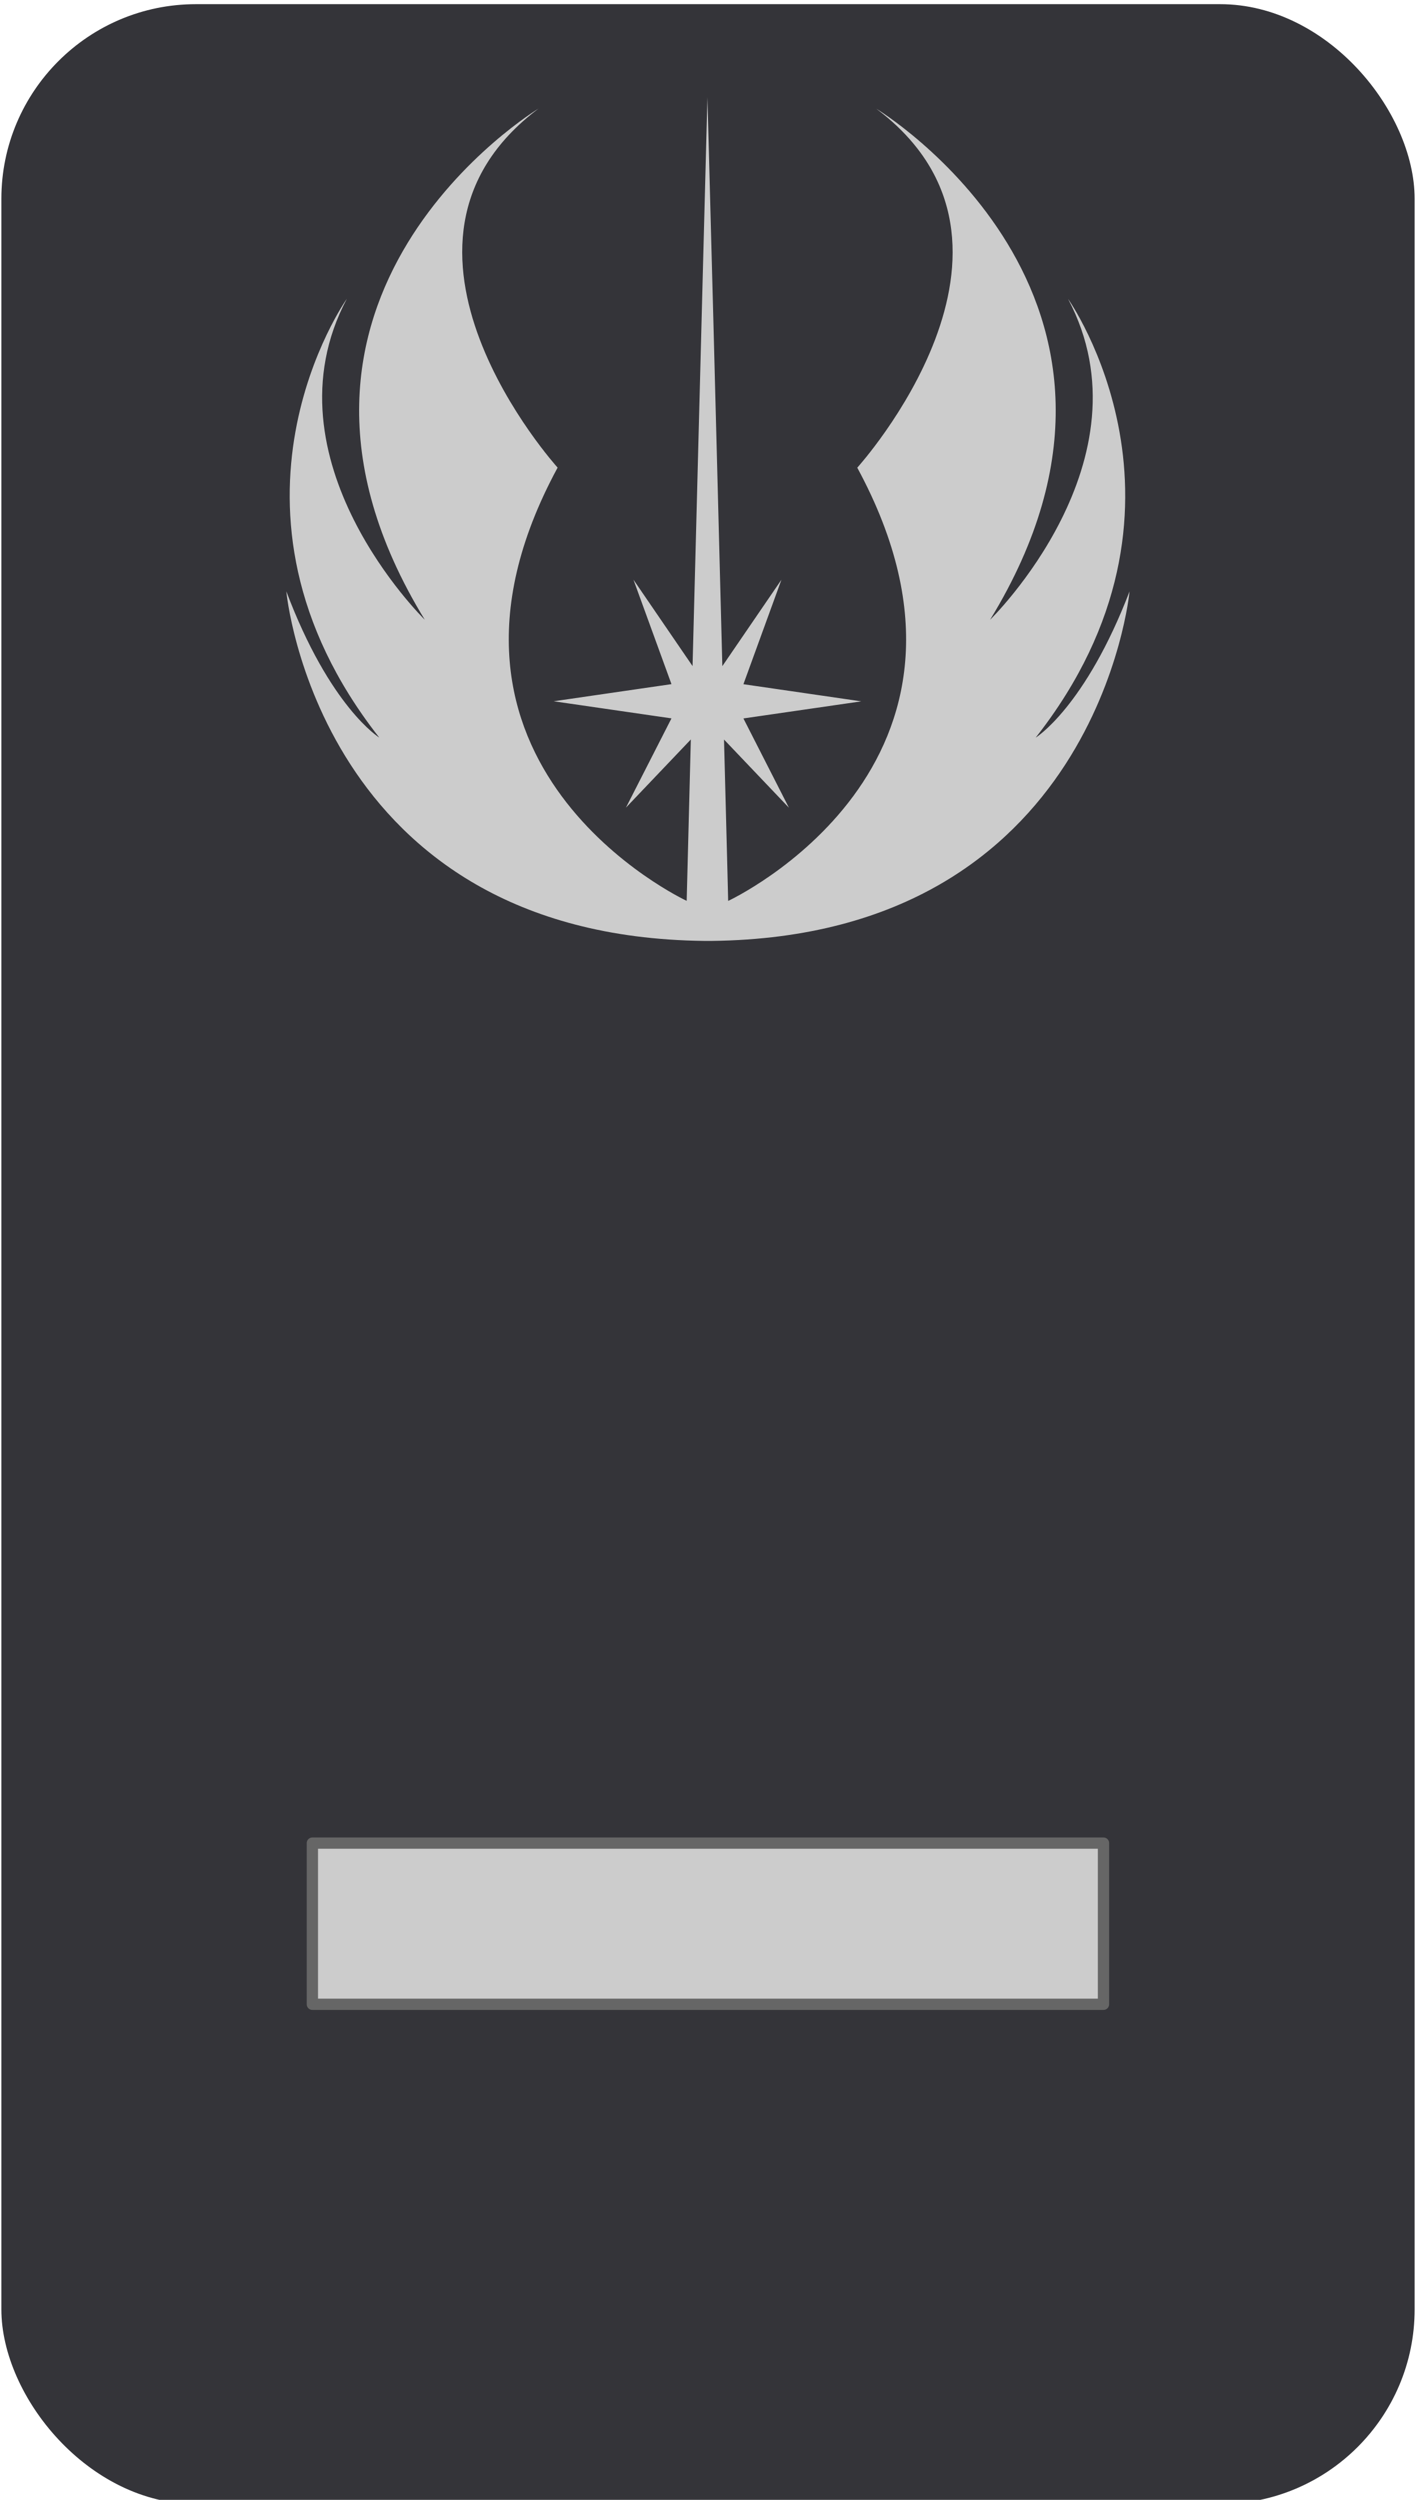
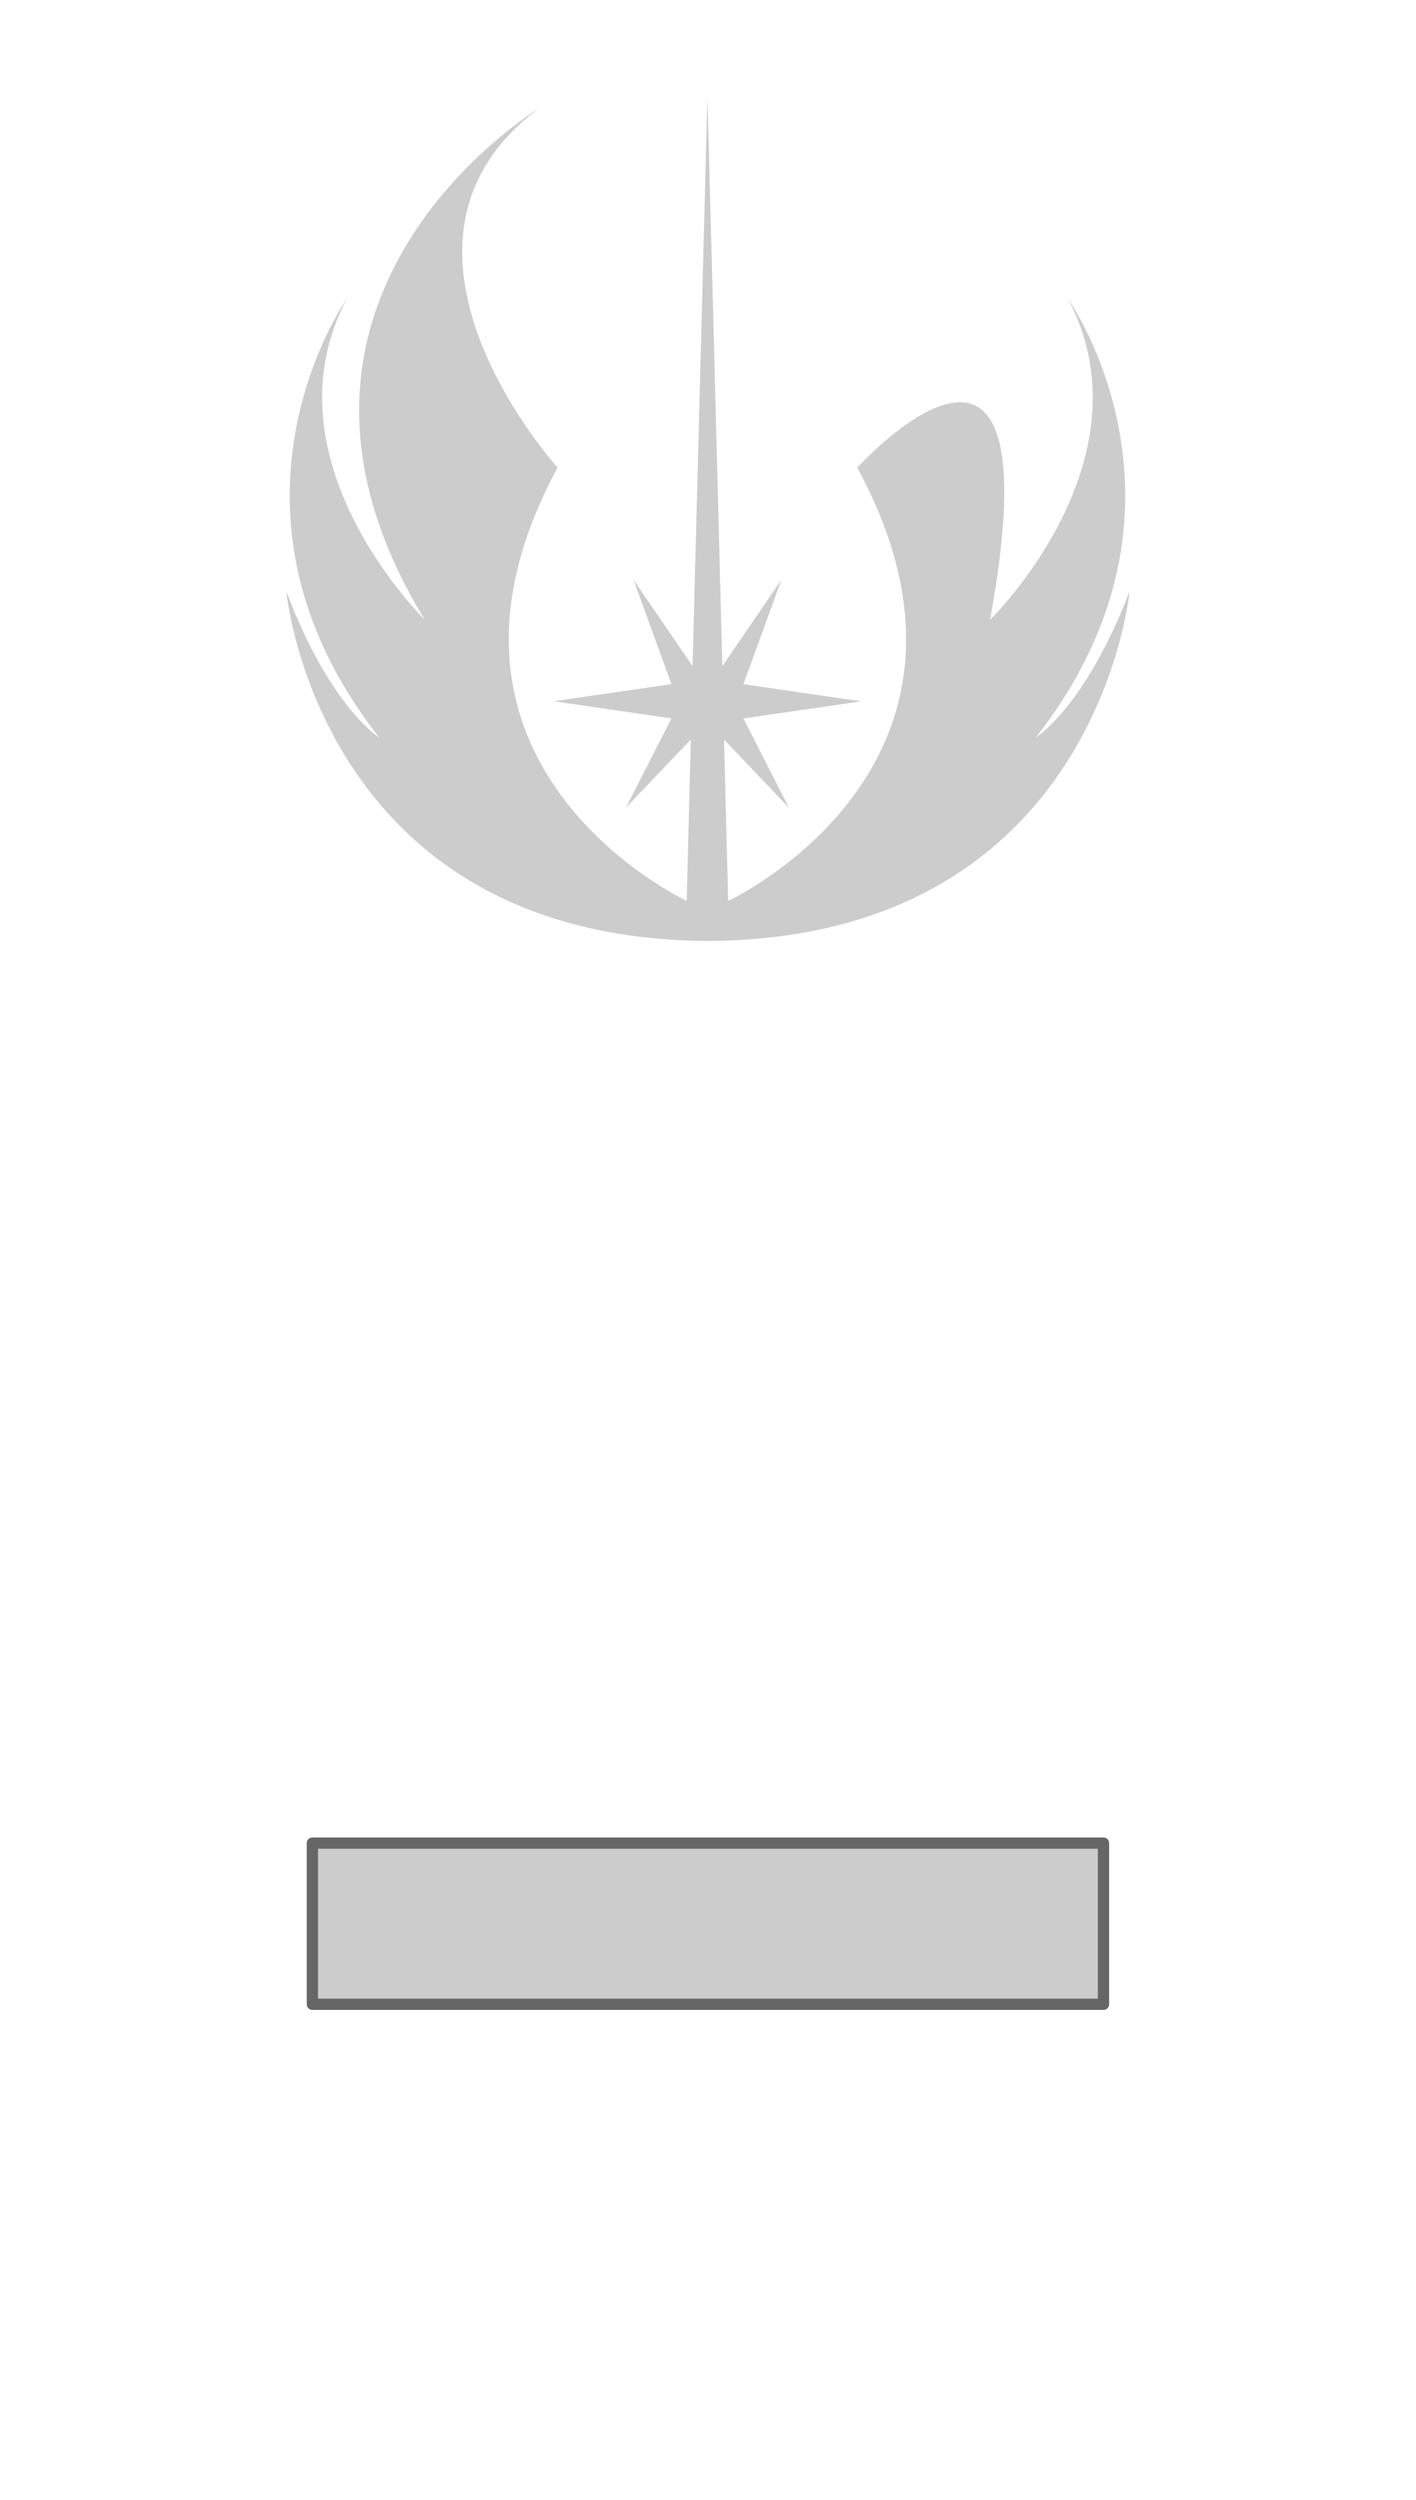
<svg xmlns="http://www.w3.org/2000/svg" width="170" height="300" version="1.0">
  <defs />
  <style>.b{fill-opacity: 1; stroke: none; stroke-width: 0.5; stroke-miterlimit: 4; stroke-dasharray: none; fill: rgb(52, 52, 57);}.lo,.s{fill: rgb(204, 204, 204); fill-opacity: 1; }.s{stroke: rgb(102, 102, 102); stroke-width: 1.18; stroke-linecap: round; stroke-linejoin: round; stroke-miterlimit: 4; stroke-dasharray: none;}</style>
-   <rect class="b" ry="23.361" y="0.5" x="0.164" height="300" width="169.672" />
  <g transform="matrix(1.149,0,0,1.149,52.867,-346.71)">
    <rect class="s" width="82.662" height="16.832" x="-13.372" y="494.252" />
    <g transform="matrix(1, 0, 0, 1, 0, -19.142)">
-       <path class="lo" d="M 27.906 331.056 C 27.906 331.056 26.806 373.175 26.352 390.459 L 20.176 381.433 L 24.149 392.345 L 11.841 394.135 L 24.149 395.922 L 19.391 405.245 L 26.172 398.125 C 25.819 411.653 25.738 414.98 25.738 414.98 C 25.738 414.98 -4.619 400.882 12.253 369.731 C 12.253 369.731 -8.789 346.501 10.269 332.226 C 10.269 332.226 -22.274 351.879 -1.627 385.62 C -1.627 385.62 -18.696 368.945 -9.768 352.094 C -9.768 352.094 -25.241 373.918 -6.381 397.928 C -6.381 397.928 -11.534 394.766 -16.095 382.652 C -16.095 382.652 -12.775 418.695 27.557 419.164 L 28.361 419.164 C 68.668 418.698 72.013 382.659 72.013 382.659 C 67.371 394.752 62.204 397.935 62.204 397.935 C 81.06 373.926 65.584 352.101 65.584 352.101 C 74.511 368.973 57.438 385.627 57.438 385.627 C 78.085 351.904 45.543 332.24 45.543 332.24 C 64.597 346.536 43.562 369.738 43.562 369.738 C 60.434 400.885 30.074 414.987 30.074 414.987 C 30.074 414.987 29.996 411.66 29.64 398.132 C 30.486 399.017 36.421 405.252 36.421 405.252 L 31.667 395.929 L 43.982 394.143 L 31.667 392.352 L 35.639 381.44 L 29.464 390.466 C 29.027 373.217 27.927 331.408 27.906 331.056 Z" />
+       <path class="lo" d="M 27.906 331.056 C 27.906 331.056 26.806 373.175 26.352 390.459 L 20.176 381.433 L 24.149 392.345 L 11.841 394.135 L 24.149 395.922 L 19.391 405.245 L 26.172 398.125 C 25.819 411.653 25.738 414.98 25.738 414.98 C 25.738 414.98 -4.619 400.882 12.253 369.731 C 12.253 369.731 -8.789 346.501 10.269 332.226 C 10.269 332.226 -22.274 351.879 -1.627 385.62 C -1.627 385.62 -18.696 368.945 -9.768 352.094 C -9.768 352.094 -25.241 373.918 -6.381 397.928 C -6.381 397.928 -11.534 394.766 -16.095 382.652 C -16.095 382.652 -12.775 418.695 27.557 419.164 L 28.361 419.164 C 68.668 418.698 72.013 382.659 72.013 382.659 C 67.371 394.752 62.204 397.935 62.204 397.935 C 81.06 373.926 65.584 352.101 65.584 352.101 C 74.511 368.973 57.438 385.627 57.438 385.627 C 64.597 346.536 43.562 369.738 43.562 369.738 C 60.434 400.885 30.074 414.987 30.074 414.987 C 30.074 414.987 29.996 411.66 29.64 398.132 C 30.486 399.017 36.421 405.252 36.421 405.252 L 31.667 395.929 L 43.982 394.143 L 31.667 392.352 L 35.639 381.44 L 29.464 390.466 C 29.027 373.217 27.927 331.408 27.906 331.056 Z" />
    </g>
  </g>
</svg>